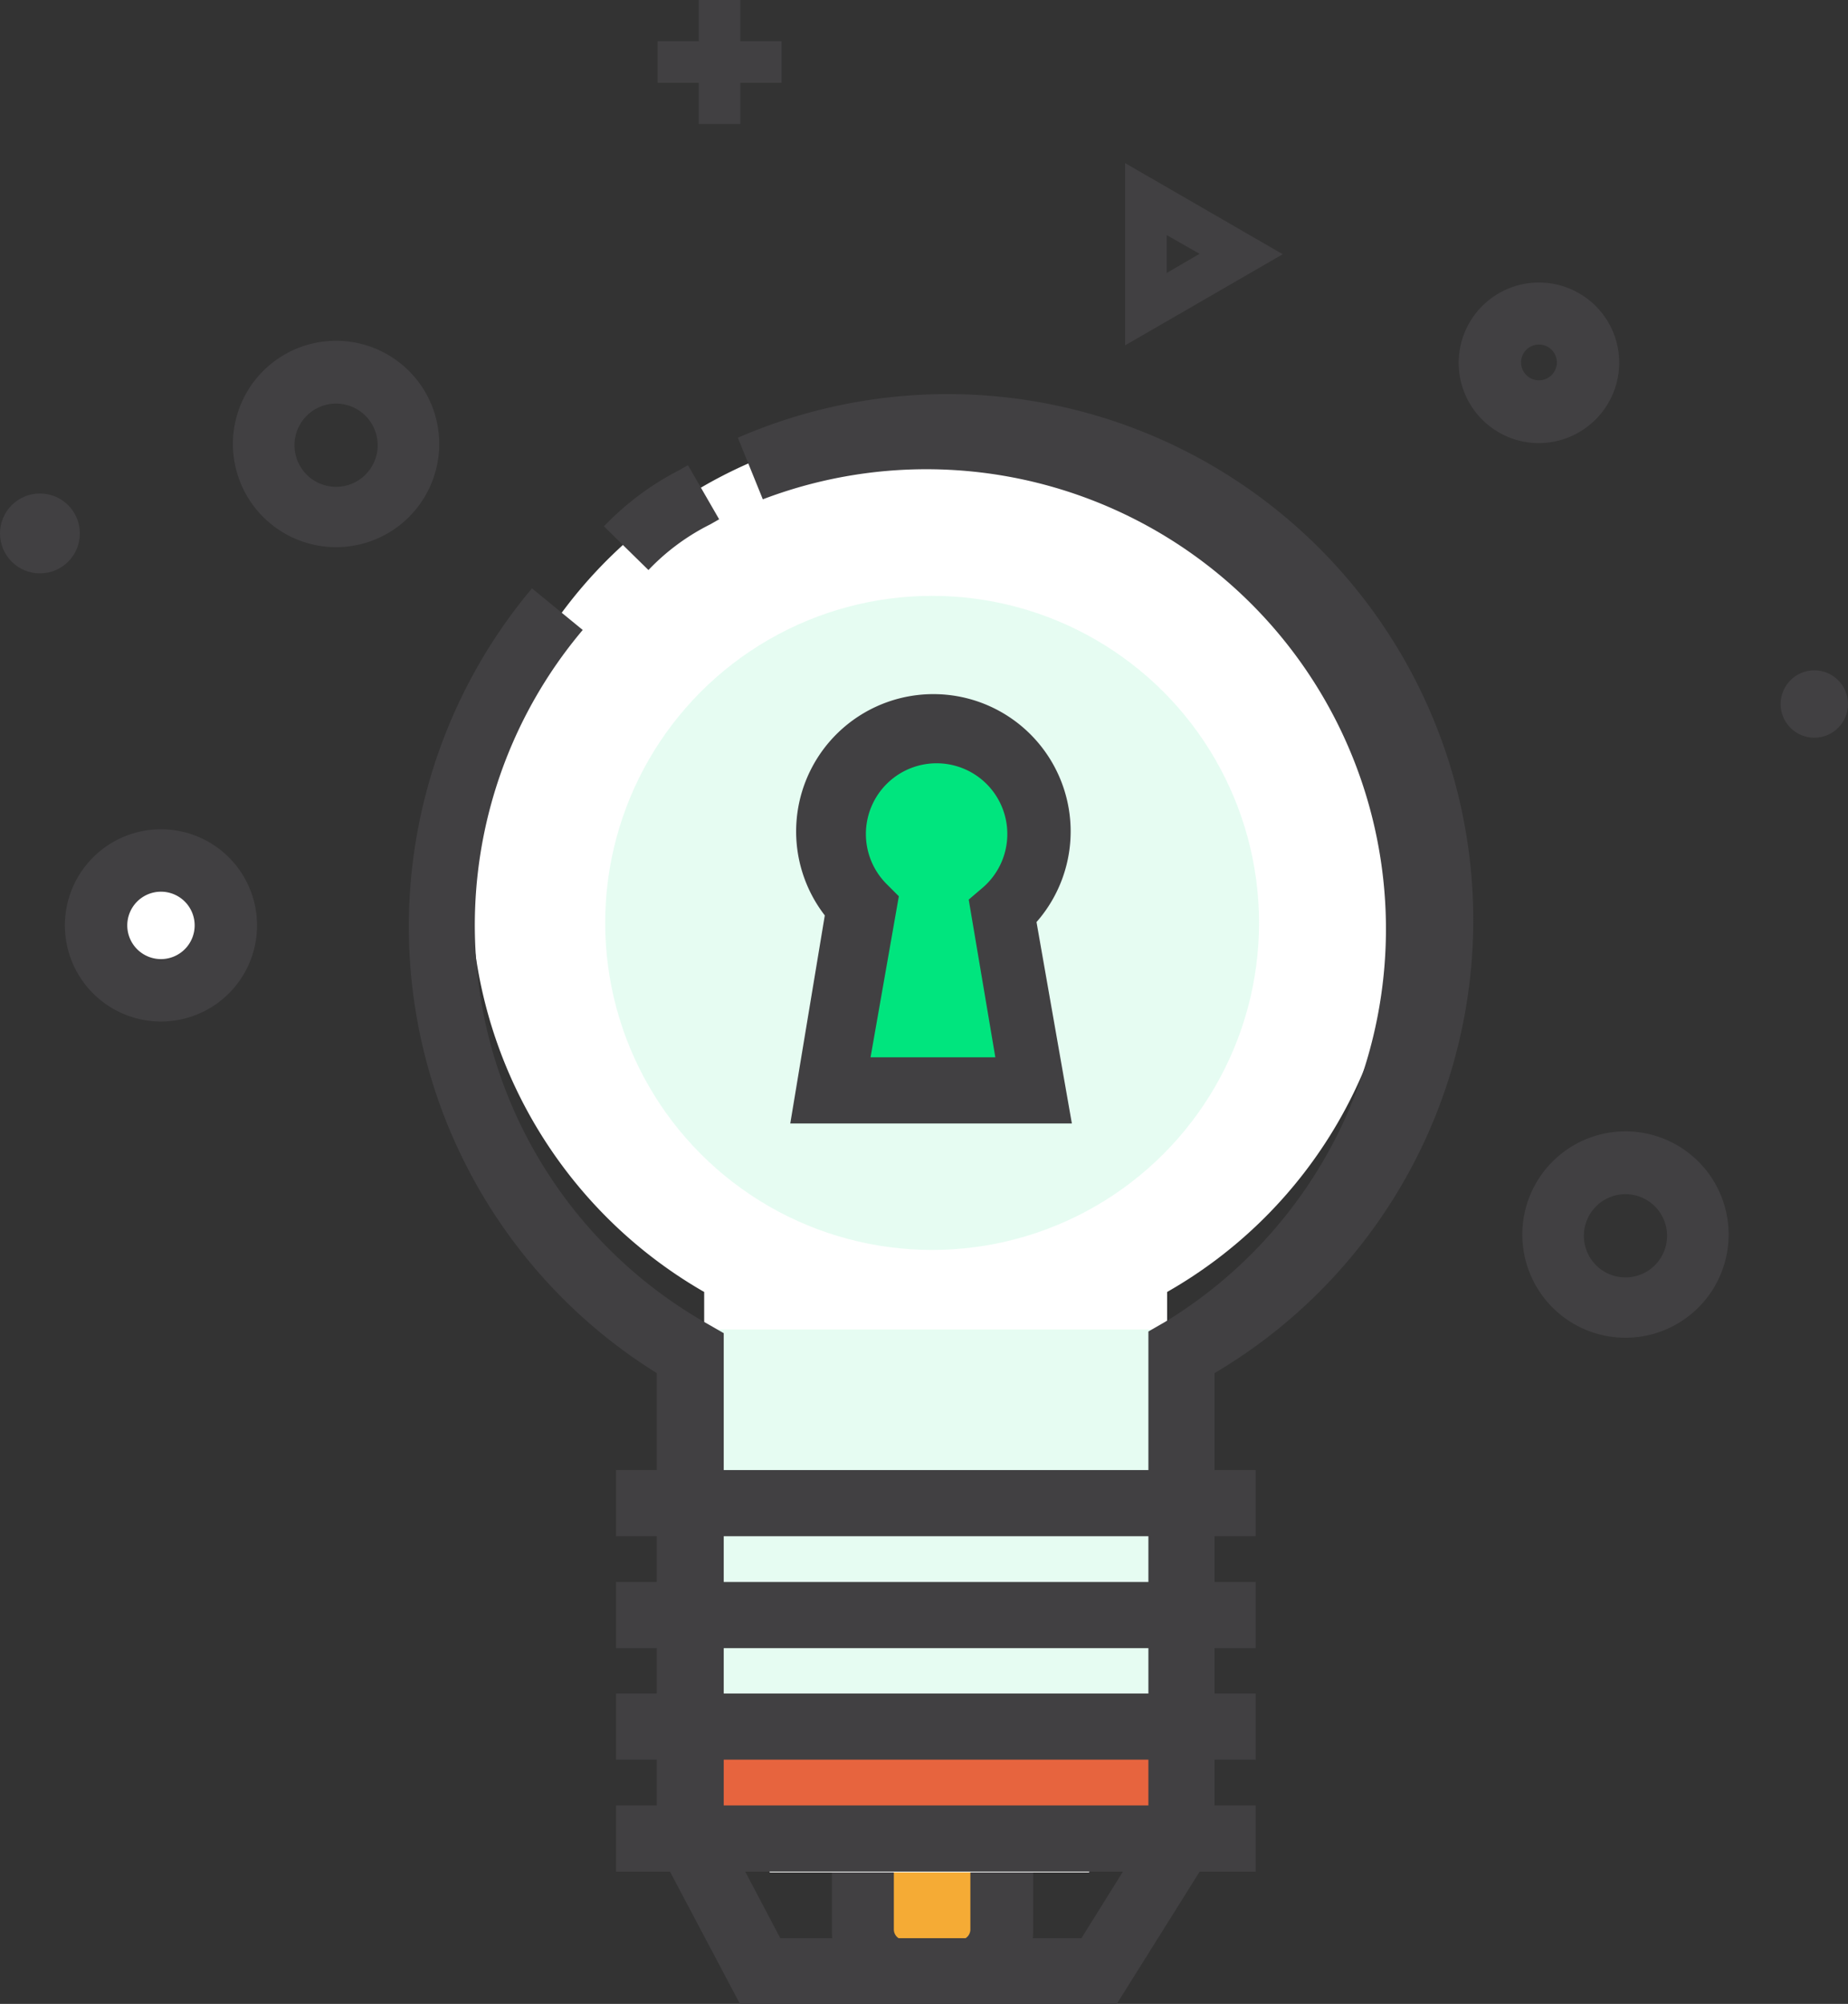
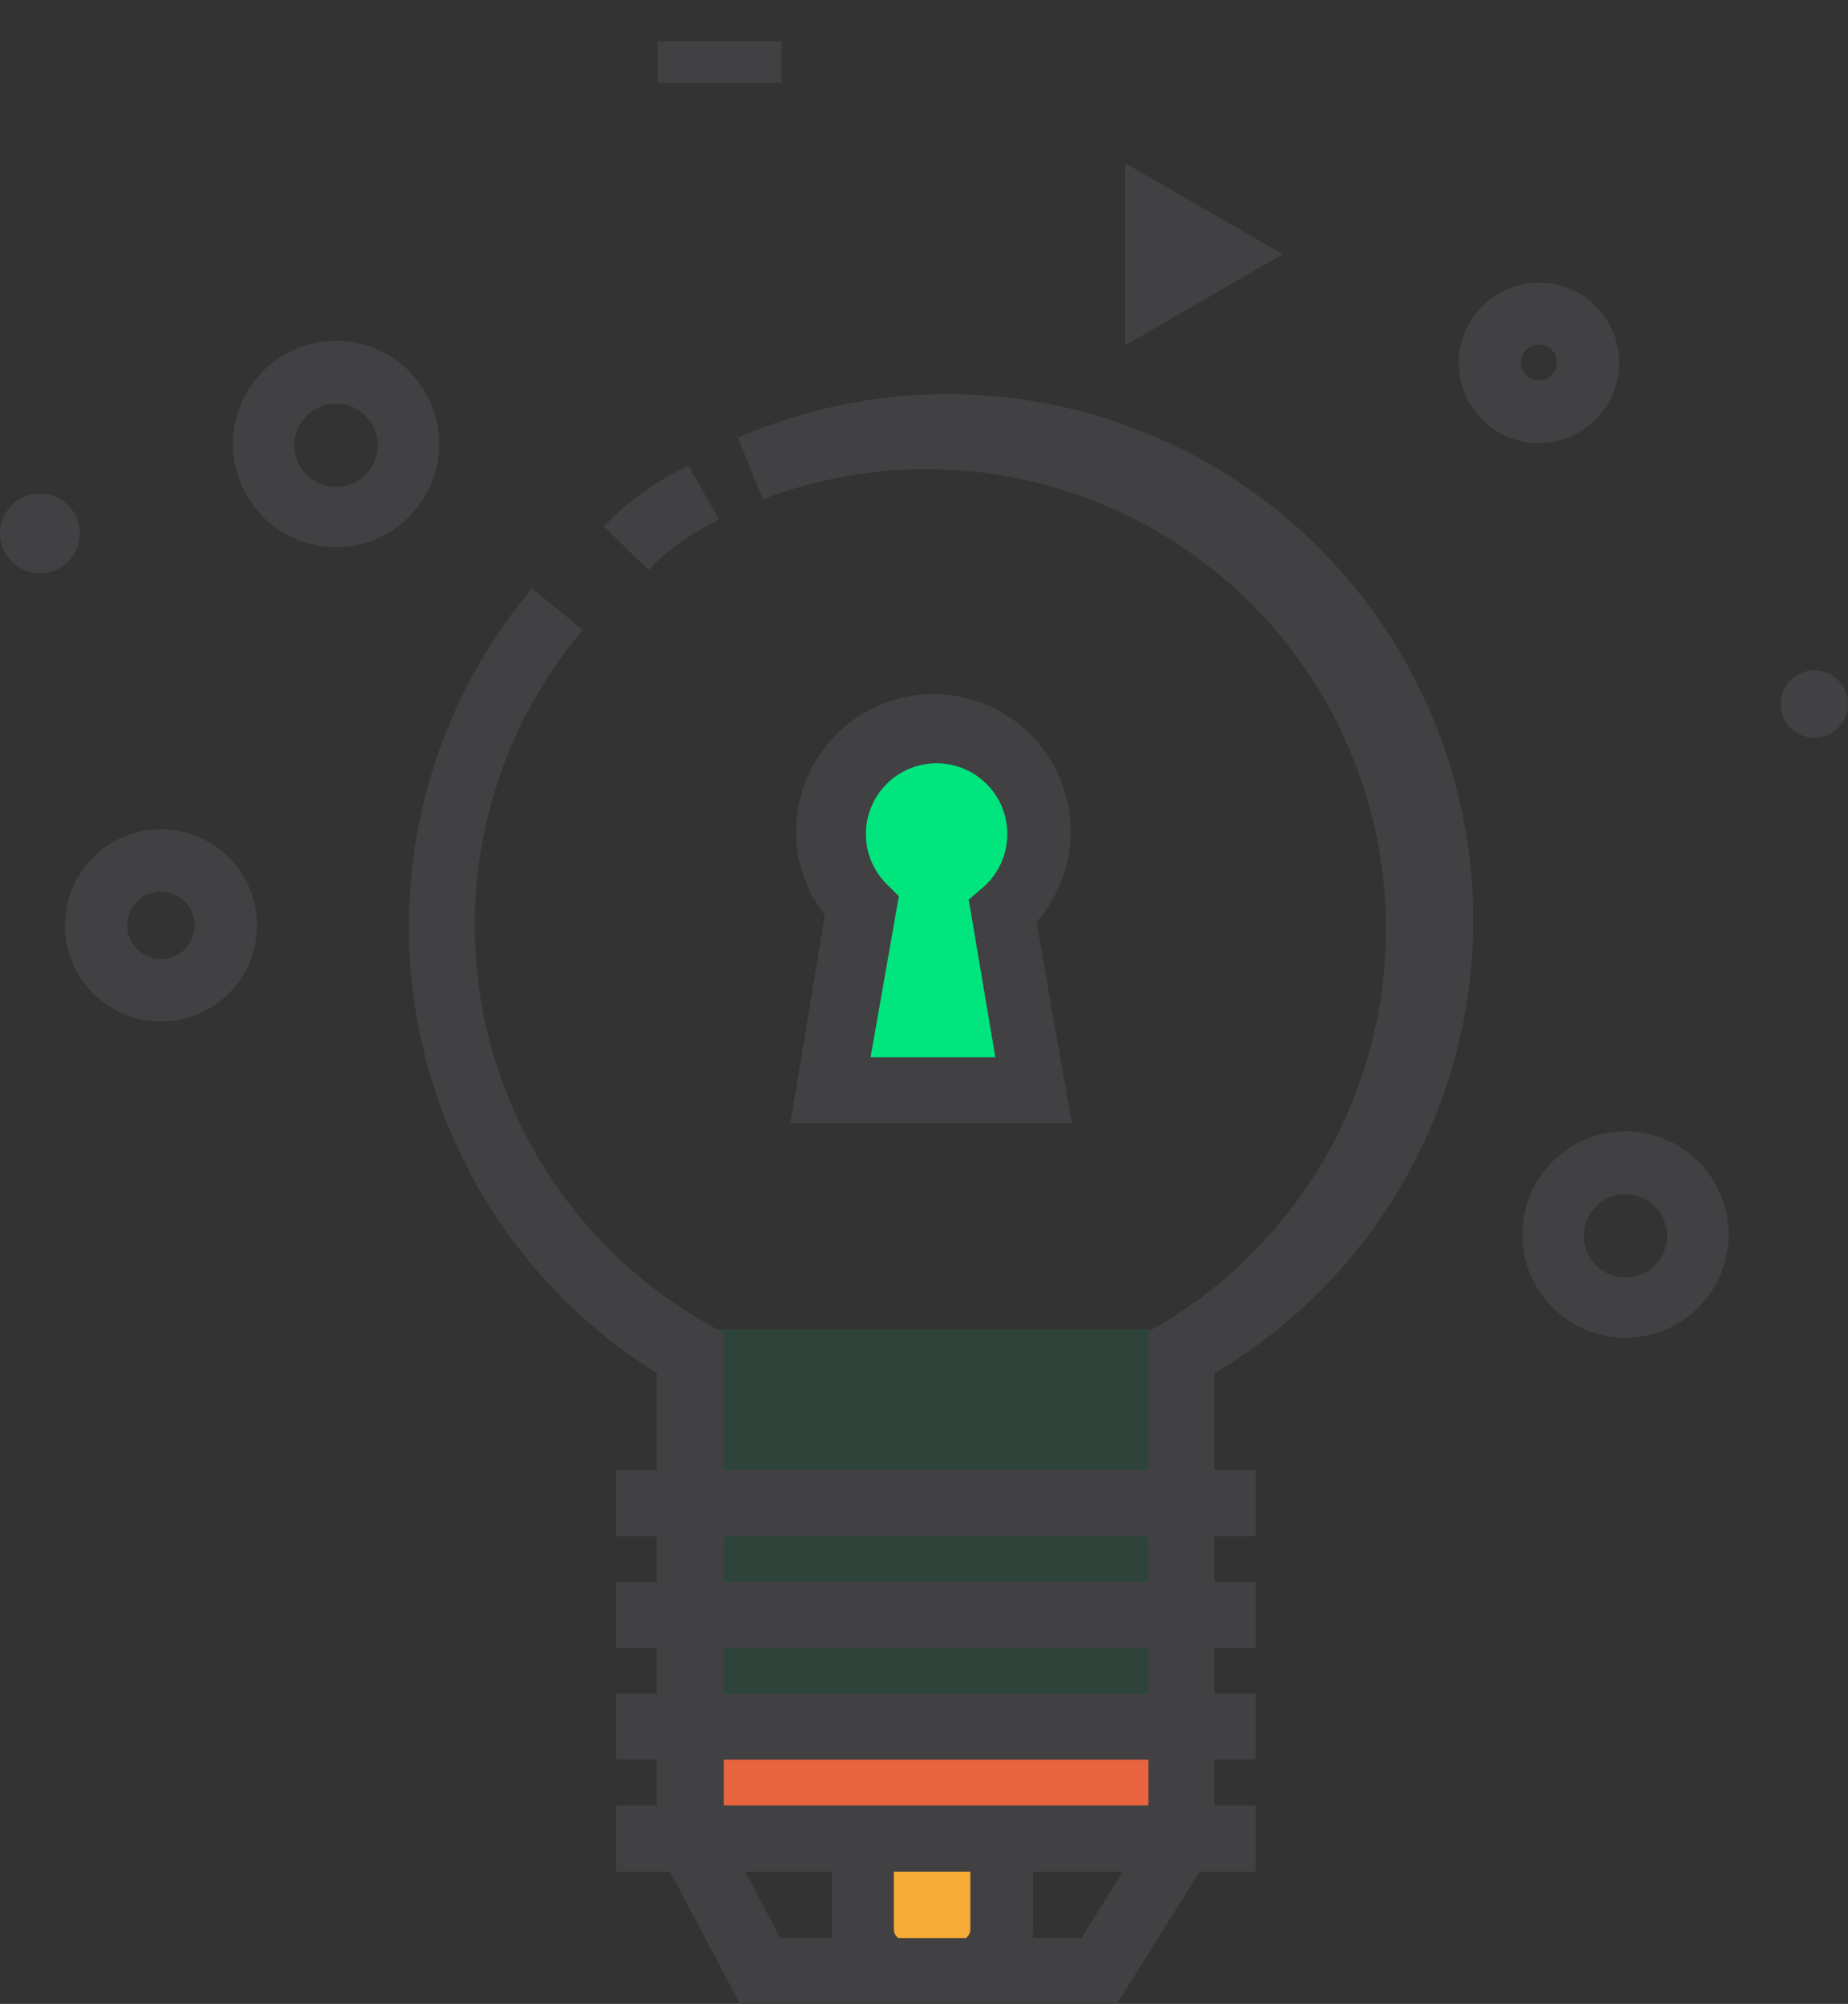
<svg xmlns="http://www.w3.org/2000/svg" viewBox="0 0 44.43 48.16">
  <rect x="0" y="0" width="44.43" height="48.16" fill="#333333" stroke="none" />
  <defs>
    <style>.cls-1{fill:#414042;}.cls-2{fill:#fff;}.cls-3{fill:#f5ab35;}.cls-4{opacity:0.1;}.cls-5{fill:#00e57e;}.cls-6{fill:#e7643e;}</style>
  </defs>
  <title>2</title>
  <g id="Warstwa_2" data-name="Warstwa 2">
    <g id="Design_Tools" data-name="Design Tools">
      <g id="_grupa_" data-name="&lt;grupa&gt;">
-         <path id="_ścieżka_złożona_" data-name="&lt;ścieżka złożona&gt;" class="cls-1" d="M27.05,8.3V3.92l3.79,2.19Zm1-2.65v.91l.79-.46Z" />
+         <path id="_ścieżka_złożona_" data-name="&lt;ścieżka złożona&gt;" class="cls-1" d="M27.05,8.3V3.92l3.79,2.19Zm1-2.65l.79-.46Z" />
      </g>
      <g id="_grupa_2" data-name="&lt;grupa&gt;">
        <g id="_grupa_3" data-name="&lt;grupa&gt;">
          <rect id="_ścieżka_" data-name="&lt;ścieżka&gt;" class="cls-1" x="15.81" y="0.99" width="2.98" height="1" />
        </g>
        <g id="_grupa_4" data-name="&lt;grupa&gt;">
-           <rect id="_ścieżka_2" data-name="&lt;ścieżka&gt;" class="cls-1" x="16.8" width="1" height="2.98" />
-         </g>
+           </g>
      </g>
      <g id="_grupa_5" data-name="&lt;grupa&gt;">
        <path id="_ścieżka_złożona_2" data-name="&lt;ścieżka złożona&gt;" class="cls-1" d="M39.08,32.15a2.48,2.48,0,1,1,2.48-2.48A2.48,2.48,0,0,1,39.08,32.15Zm0-3.45a1,1,0,1,0,1,1A1,1,0,0,0,39.08,28.7Z" />
      </g>
      <g id="_grupa_6" data-name="&lt;grupa&gt;">
        <path id="_ścieżka_złożona_3" data-name="&lt;ścieżka złożona&gt;" class="cls-1" d="M8.08,13.15a2.48,2.48,0,1,1,2.48-2.48A2.48,2.48,0,0,1,8.08,13.15Zm0-3.45a1,1,0,1,0,1,1A1,1,0,0,0,8.08,9.7Z" />
      </g>
      <g id="_grupa_7" data-name="&lt;grupa&gt;">
        <path id="_ścieżka_złożona_4" data-name="&lt;ścieżka złożona&gt;" class="cls-1" d="M37,10.65a1.93,1.93,0,1,1,1.93-1.93A1.94,1.94,0,0,1,37,10.65Zm0-2.37a.43.43,0,1,0,.43.43A.43.43,0,0,0,37,8.28Z" />
      </g>
      <g id="_grupa_8" data-name="&lt;grupa&gt;">
-         <circle id="_ścieżka_3" data-name="&lt;ścieżka&gt;" class="cls-2" cx="3.87" cy="22.24" r="1.56" />
-       </g>
+         </g>
      <g id="_grupa_9" data-name="&lt;grupa&gt;">
        <path id="_ścieżka_złożona_5" data-name="&lt;ścieżka złożona&gt;" class="cls-1" d="M3.87,24.55a2.31,2.31,0,1,1,2.31-2.31A2.31,2.31,0,0,1,3.87,24.55Zm0-3.12a.81.81,0,1,0,.81.81A.81.81,0,0,0,3.87,21.43Z" />
      </g>
      <g id="_grupa_10" data-name="&lt;grupa&gt;">
        <circle id="_ścieżka_4" data-name="&lt;ścieżka&gt;" class="cls-1" cx="43.62" cy="16.92" r="0.81" />
      </g>
      <g id="_grupa_11" data-name="&lt;grupa&gt;">
        <circle id="_ścieżka_5" data-name="&lt;ścieżka&gt;" class="cls-1" cx="0.96" cy="12.82" r="0.96" />
      </g>
      <g id="_grupa_12" data-name="&lt;grupa&gt;">
        <rect id="_Prostokąt_" data-name="&lt;Prostokąt&gt;" class="cls-3" x="20.74" y="42.3" width="3.34" height="5.12" rx="1" ry="1" />
      </g>
      <g id="_grupa_13" data-name="&lt;grupa&gt;">
        <path id="_ścieżka_złożona_6" data-name="&lt;ścieżka złożona&gt;" class="cls-1" d="M23.08,48.16H21.74A1.75,1.75,0,0,1,20,46.41V43.3a1.75,1.75,0,0,1,1.75-1.75h1.34a1.75,1.75,0,0,1,1.75,1.75v3.12A1.75,1.75,0,0,1,23.08,48.16ZM21.74,43a.25.25,0,0,0-.25.25v3.12a.25.25,0,0,0,.25.25h1.34a.25.25,0,0,0,.25-.25V43.3a.25.25,0,0,0-.25-.25Z" />
      </g>
      <g id="_grupa_14" data-name="&lt;grupa&gt;">
-         <path id="_ścieżka_6" data-name="&lt;ścieżka&gt;" class="cls-2" d="M33.66,21.44a11.17,11.17,0,1,0-16.73,9.61V42l1.58,3h7.67l1.88-3V31.05A11.08,11.08,0,0,0,33.66,21.44Z" />
-       </g>
+         </g>
      <g id="_grupa_15" data-name="&lt;grupa&gt;" class="cls-4">
        <polygon class="cls-5" points="16.93 31.95 16.93 42.19 18.51 44.98 26.18 44.98 28.06 42.19 28.06 31.95 16.93 31.95" />
      </g>
      <g id="_grupa_16" data-name="&lt;grupa&gt;">
        <polygon class="cls-6" points="28.76 42.19 26.64 44.86 18.01 44.86 16.23 42.19 28.76 42.19" />
      </g>
      <g id="_grupa_17" data-name="&lt;grupa&gt;">
        <path id="_ścieżka_7" data-name="&lt;ścieżka&gt;" class="cls-1" d="M26.85,48.16H17.79l-2-3.78V33a12.64,12.64,0,0,1-3-18.86l1.22,1A11,11,0,0,0,17,31.81l.4.23V44l1.36,2.58H26L27.61,44V32l.4-.23A11.05,11.05,0,0,0,18.34,12l-.6-1.48A12.64,12.64,0,0,1,29.2,33V44.41Z" />
      </g>
      <g id="_grupa_18" data-name="&lt;grupa&gt;">
        <path id="_ścieżka_8" data-name="&lt;ścieżka&gt;" class="cls-1" d="M15.59,13.7l-1.07-1.05a6.77,6.77,0,0,1,1.81-1.35l.21-.12.75,1.3-.21.12A5.33,5.33,0,0,0,15.59,13.7Z" />
      </g>
      <g id="_grupa_19" data-name="&lt;grupa&gt;">
        <rect id="_ścieżka_9" data-name="&lt;ścieżka&gt;" class="cls-1" x="14.81" y="35.33" width="15.38" height="1.59" />
      </g>
      <g id="_grupa_20" data-name="&lt;grupa&gt;">
        <rect id="_ścieżka_10" data-name="&lt;ścieżka&gt;" class="cls-1" x="14.81" y="38.02" width="15.38" height="1.59" />
      </g>
      <g id="_grupa_21" data-name="&lt;grupa&gt;">
        <rect id="_ścieżka_11" data-name="&lt;ścieżka&gt;" class="cls-1" x="14.81" y="40.7" width="15.38" height="1.59" />
      </g>
      <g id="_grupa_22" data-name="&lt;grupa&gt;">
        <rect id="_ścieżka_12" data-name="&lt;ścieżka&gt;" class="cls-1" x="14.81" y="43.39" width="15.38" height="1.59" />
      </g>
      <g id="_grupa_23" data-name="&lt;grupa&gt;" class="cls-4">
-         <circle id="_ścieżka_13" data-name="&lt;ścieżka&gt;" class="cls-5" cx="22.41" cy="22.18" r="7.86" />
-       </g>
+         </g>
      <g id="_grupa_24" data-name="&lt;grupa&gt;">
        <path id="_ścieżka_14" data-name="&lt;ścieżka&gt;" class="cls-5" d="M24.85,20.45a2.36,2.36,0,1,0-4,1.66l-.7,4.15h4.57l-.68-4A2.34,2.34,0,0,0,24.85,20.45Z" />
      </g>
      <g id="_grupa_25" data-name="&lt;grupa&gt;">
        <path id="_ścieżka_złożona_7" data-name="&lt;ścieżka złożona&gt;" class="cls-1" d="M25.77,27H19l.83-5a3.3,3.3,0,1,1,5.09.16Zm-4.84-1.59h3l-.64-3.79.34-.29a1.7,1.7,0,1,0-2.31-.08l.29.29Z" />
      </g>
    </g>
  </g>
</svg>